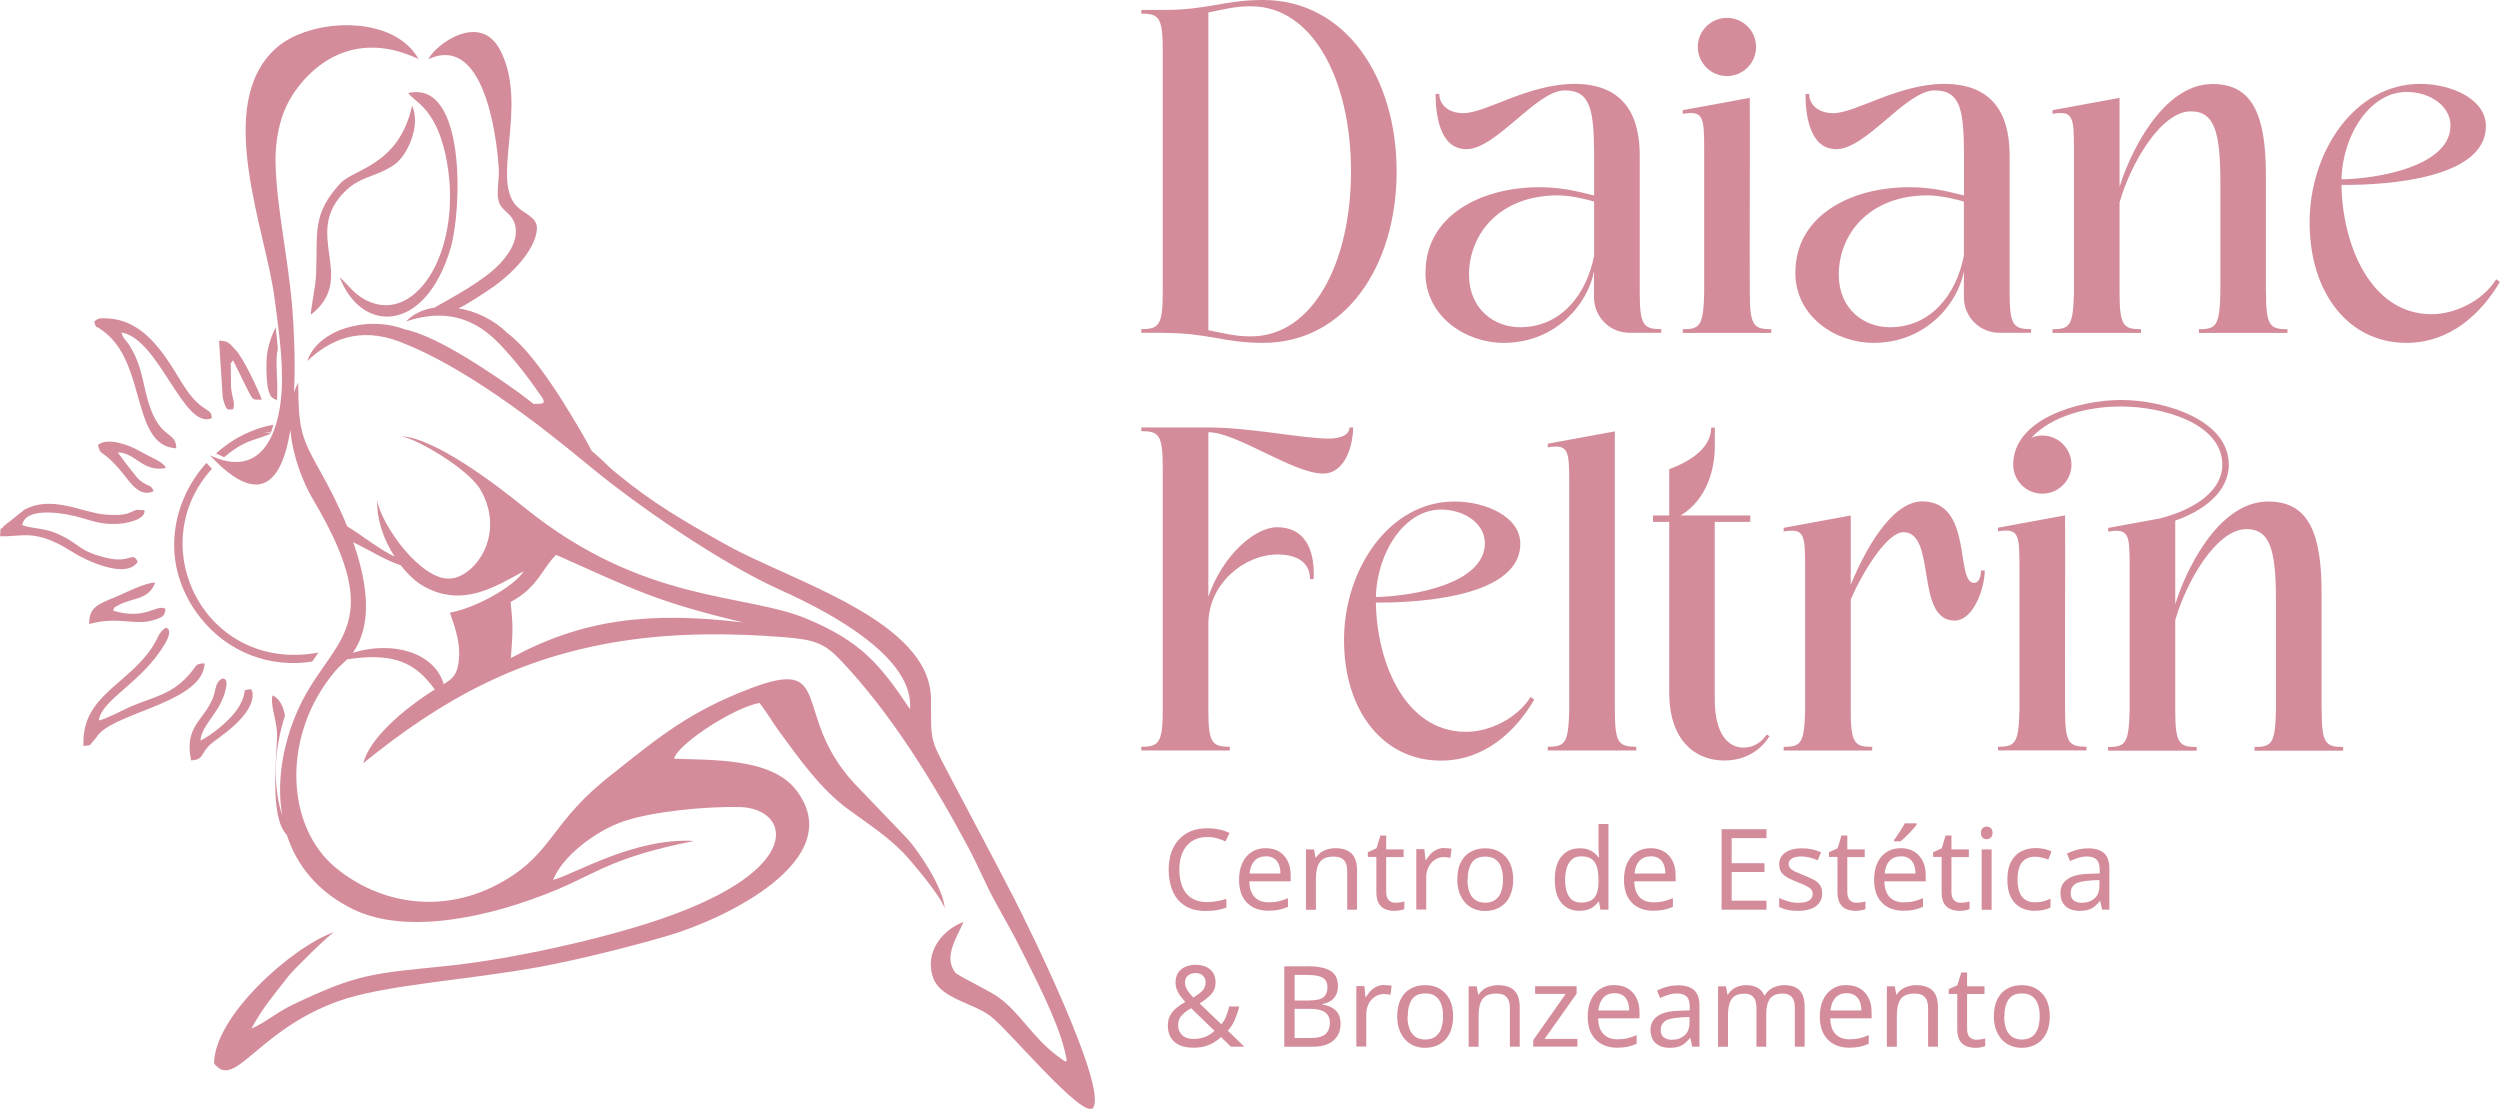
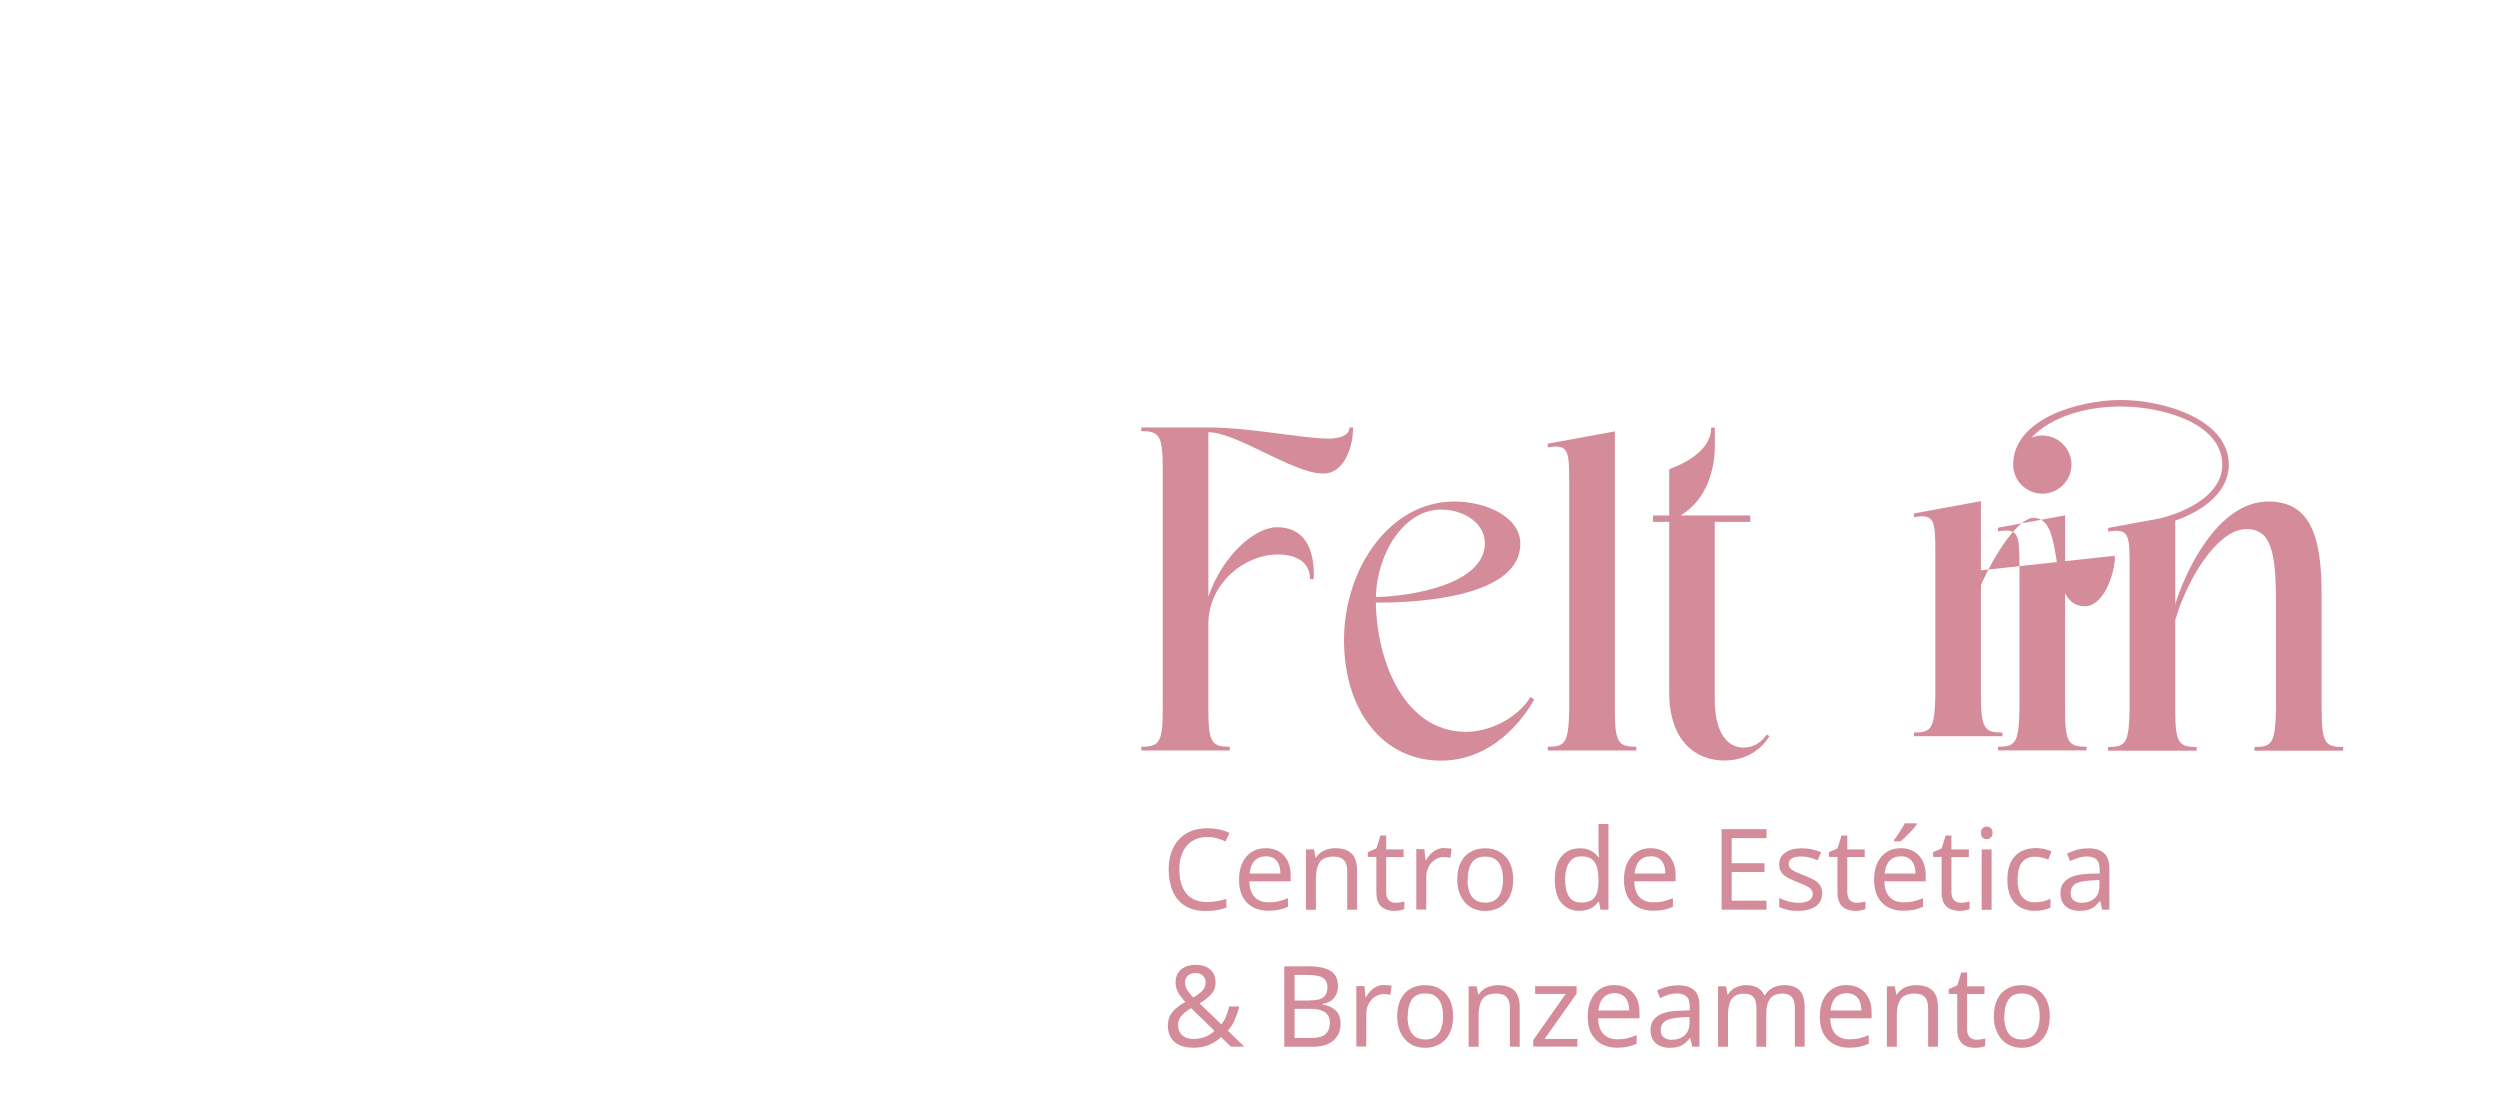
<svg xmlns="http://www.w3.org/2000/svg" id="Camada_2" data-name="Camada 2" viewBox="0 0 211.01 93.59">
  <defs>
    <style>      .cls-1 {        fill-rule: evenodd;      }      .cls-1, .cls-2 {        fill: #d48c9b;      }    </style>
  </defs>
  <g id="Camada_1-2" data-name="Camada 1">
    <path class="cls-2" d="M169.16,85.78c0,.4.05.75.16,1.04.1.29.27.52.49.68.22.16.5.24.85.24s.62-.08.85-.24c.22-.16.38-.39.49-.68.1-.29.16-.64.16-1.04s-.05-.75-.16-1.04c-.11-.29-.27-.51-.49-.66-.22-.16-.5-.23-.85-.23-.52,0-.9.17-1.13.51-.23.34-.35.81-.35,1.42M173.01,85.78c0,.42-.06.8-.17,1.13-.11.33-.27.6-.48.83-.21.23-.46.4-.75.52-.29.12-.62.18-.98.18-.34,0-.65-.06-.93-.18-.29-.12-.53-.29-.74-.52-.21-.23-.37-.51-.49-.83-.12-.33-.18-.7-.18-1.13,0-.56.1-1.04.29-1.43.19-.39.46-.69.82-.89.35-.21.78-.31,1.26-.31.46,0,.87.1,1.22.31.35.21.63.5.83.89.2.39.3.87.3,1.43ZM166.85,87.75c.13,0,.26-.01.39-.03.13-.02.24-.05.32-.07v.64c-.09.04-.22.08-.38.11-.16.03-.32.04-.48.04-.27,0-.51-.05-.74-.14-.23-.09-.41-.25-.55-.48-.14-.23-.21-.55-.21-.96v-2.97h-.72v-.4l.73-.33.33-1.08h.49v1.17h1.47v.65h-1.47v2.95c0,.31.07.54.22.69.15.15.34.22.58.22ZM161.72,83.15c.61,0,1.07.15,1.38.44s.47.77.47,1.43v3.32h-.83v-3.26c0-.41-.09-.72-.28-.92-.18-.2-.47-.3-.87-.3-.56,0-.95.16-1.17.48-.22.32-.32.77-.32,1.37v2.64h-.84v-5.1h.67l.12.69h.05c.11-.18.26-.32.42-.44.17-.12.35-.2.56-.26.2-.06.41-.09.63-.09ZM155.86,83.83c-.4,0-.71.13-.95.39-.23.26-.37.61-.41,1.07h2.6c0-.29-.04-.55-.13-.76-.09-.22-.22-.39-.4-.51-.18-.12-.41-.19-.7-.19ZM155.87,83.15c.44,0,.81.1,1.13.29.31.19.55.46.72.8.17.35.25.75.25,1.21v.5h-3.49c.01.58.16,1.02.44,1.32.28.3.68.45,1.18.45.32,0,.61-.03.86-.09.25-.06.51-.15.77-.26v.73c-.26.11-.52.2-.77.25-.25.05-.56.08-.9.08-.48,0-.91-.1-1.28-.3-.37-.2-.66-.49-.87-.88-.21-.39-.31-.87-.31-1.43s.09-1.04.28-1.44c.19-.4.45-.71.79-.92.34-.22.73-.32,1.18-.32ZM150.6,83.15c.58,0,1.01.15,1.29.44.29.29.43.77.43,1.43v3.32h-.83v-3.28c0-.4-.08-.7-.25-.9-.17-.2-.43-.3-.78-.3-.49,0-.85.14-1.06.43-.21.29-.32.7-.32,1.25v2.81h-.83v-3.28c0-.27-.04-.49-.11-.67-.08-.18-.19-.32-.34-.4-.15-.09-.35-.13-.59-.13-.34,0-.61.07-.81.21-.2.14-.34.35-.42.62-.09.27-.13.61-.13,1.01v2.64h-.84v-5.1h.67l.12.69h.05c.11-.18.24-.32.39-.44.16-.12.33-.2.52-.26s.39-.09.59-.09c.39,0,.72.07.98.21.26.14.45.36.58.65h.05c.17-.29.4-.51.7-.65.29-.14.61-.21.94-.21ZM141.86,85.88c-.63.03-1.07.13-1.32.3-.24.18-.37.43-.37.75,0,.29.09.49.26.63.17.13.4.2.67.2.43,0,.79-.12,1.07-.36.29-.24.43-.6.43-1.1v-.46l-.75.03ZM141.61,83.16c.62,0,1.08.14,1.38.41.3.27.45.71.45,1.3v3.47h-.61l-.16-.72h-.04c-.15.18-.3.34-.45.46-.16.12-.33.21-.53.27-.2.06-.44.09-.73.09-.3,0-.58-.05-.82-.16-.24-.11-.44-.27-.58-.5-.14-.23-.21-.51-.21-.85,0-.51.2-.9.6-1.17.4-.28,1.01-.43,1.84-.45l.87-.03v-.3c0-.42-.09-.72-.28-.88-.18-.16-.44-.25-.78-.25-.27,0-.52.04-.76.12-.24.08-.47.17-.68.27l-.26-.63c.22-.12.49-.22.79-.31.3-.09.62-.13.95-.13ZM136.27,83.83c-.4,0-.71.13-.95.39-.23.26-.37.61-.41,1.07h2.6c0-.29-.04-.55-.13-.76-.09-.22-.22-.39-.4-.51-.18-.12-.41-.19-.7-.19ZM136.28,83.15c.44,0,.81.1,1.13.29.31.19.55.46.72.8.17.35.25.75.25,1.21v.5h-3.49c.01.58.16,1.02.44,1.32.28.3.68.45,1.18.45.32,0,.61-.03.86-.09.25-.06.51-.15.77-.26v.73c-.26.11-.52.2-.77.25-.25.05-.55.08-.9.08-.48,0-.91-.1-1.28-.3-.37-.2-.66-.49-.87-.88-.21-.39-.31-.87-.31-1.43s.09-1.04.28-1.44c.19-.4.45-.71.79-.92.34-.22.73-.32,1.18-.32ZM133.14,88.34h-3.73v-.55l2.74-3.9h-2.58v-.65h3.5v.63l-2.7,3.82h2.77v.65ZM126.42,83.15c.61,0,1.07.15,1.38.44.31.29.47.77.47,1.43v3.32h-.83v-3.26c0-.41-.09-.72-.28-.92-.18-.2-.47-.3-.87-.3-.56,0-.95.16-1.17.48-.22.32-.32.77-.32,1.37v2.64h-.84v-5.1h.68l.12.69h.05c.11-.18.26-.32.42-.44.17-.12.35-.2.56-.26.2-.06.41-.09.63-.09ZM118.8,85.78c0,.4.05.75.16,1.04.1.29.27.52.49.68.22.16.5.24.85.24s.62-.08.85-.24c.22-.16.39-.39.49-.68.1-.29.16-.64.16-1.04s-.05-.75-.16-1.04c-.11-.29-.27-.51-.49-.66-.22-.16-.5-.23-.85-.23-.52,0-.9.17-1.13.51-.23.34-.35.81-.35,1.42ZM122.65,85.78c0,.42-.06.8-.17,1.13-.11.33-.27.6-.48.83-.21.23-.46.4-.75.52-.29.12-.62.18-.98.18-.34,0-.65-.06-.93-.18-.29-.12-.53-.29-.74-.52-.21-.23-.37-.51-.49-.83-.12-.33-.18-.7-.18-1.13,0-.56.1-1.04.29-1.43.19-.39.46-.69.82-.89.35-.21.78-.31,1.26-.31.46,0,.87.1,1.22.31.35.21.63.5.83.89.2.39.3.87.3,1.43ZM116.86,83.15c.1,0,.2,0,.31.01.11,0,.21.02.29.04l-.1.77c-.08-.02-.17-.03-.27-.05-.1-.01-.19-.02-.28-.02-.2,0-.38.04-.56.12-.18.08-.34.2-.48.35-.14.15-.25.33-.33.54-.08.21-.12.44-.12.7v2.72h-.84v-5.1h.68l.09.93h.04c.11-.19.24-.36.39-.52.15-.16.33-.28.52-.37.2-.09.41-.14.65-.14ZM109.27,85.15v2.46h1.37c.6,0,1.02-.12,1.26-.35.23-.23.35-.54.35-.92,0-.24-.05-.45-.16-.63-.1-.18-.28-.32-.52-.41-.24-.1-.58-.15-.99-.15h-1.3ZM110.52,84.44c.58,0,.98-.09,1.2-.28.22-.19.32-.46.32-.83s-.13-.64-.39-.8c-.26-.16-.68-.24-1.26-.24h-1.12v2.16h1.26ZM110.35,81.55c.85,0,1.49.13,1.93.38.43.25.65.69.65,1.31,0,.27-.05.5-.15.71-.1.21-.24.38-.44.51-.19.14-.43.23-.71.28v.05c.29.04.54.13.77.25.23.12.41.29.55.51.13.22.2.51.2.87,0,.41-.09.76-.29,1.05-.19.29-.46.51-.81.66-.35.15-.77.22-1.26.22h-2.39v-6.79h1.94ZM100.92,82.13c-.27,0-.48.07-.65.21-.17.14-.25.33-.25.58,0,.23.06.44.18.63.12.19.29.41.52.64.37-.22.64-.42.8-.61.16-.19.24-.42.24-.67,0-.23-.08-.42-.23-.56-.15-.15-.36-.22-.62-.22ZM100.53,85.1c-.23.13-.42.27-.58.4-.16.14-.29.29-.38.45-.09.16-.13.36-.13.59,0,.35.12.63.35.84.23.21.55.31.94.31s.75-.07,1.05-.2c.29-.13.54-.29.73-.48l-1.98-1.92ZM100.95,81.44c.34,0,.64.06.88.18.24.12.43.28.57.5.13.22.2.48.2.79,0,.4-.13.74-.38,1.02-.26.28-.58.53-.97.76l1.84,1.77c.16-.2.3-.42.4-.68.1-.26.19-.53.26-.83h.85c-.1.41-.23.78-.38,1.13-.15.35-.35.65-.59.91l1.39,1.35h-1.13l-.83-.8c-.2.18-.41.33-.64.47-.23.13-.48.24-.76.31-.28.08-.59.11-.95.11-.44,0-.82-.07-1.14-.21-.32-.14-.57-.35-.74-.63-.17-.28-.26-.62-.26-1.02,0-.32.06-.6.18-.84.12-.23.29-.44.51-.63.22-.18.48-.36.78-.53-.13-.15-.26-.31-.39-.48-.13-.16-.23-.34-.31-.54-.08-.19-.12-.4-.12-.63,0-.31.07-.58.21-.8.14-.22.34-.39.6-.51.26-.12.58-.18.94-.18ZM176.46,74.32c-.63.03-1.07.13-1.32.3-.24.18-.37.43-.37.75,0,.29.09.49.26.63.17.13.4.2.67.2.43,0,.79-.12,1.07-.36.29-.24.43-.6.43-1.1v-.46l-.75.03ZM176.21,71.6c.62,0,1.08.14,1.38.41.3.27.45.71.45,1.3v3.47h-.61l-.16-.72h-.04c-.15.18-.3.34-.45.46-.16.12-.33.21-.53.27-.2.06-.44.09-.73.09-.3,0-.58-.05-.82-.16-.24-.11-.44-.27-.58-.5-.14-.23-.21-.51-.21-.85,0-.51.2-.9.6-1.17.4-.28,1.01-.43,1.84-.45l.87-.03v-.3c0-.42-.09-.72-.28-.88-.18-.16-.44-.25-.78-.25-.27,0-.52.04-.76.12-.24.08-.47.17-.68.27l-.26-.63c.22-.12.48-.22.79-.31.3-.09.62-.13.95-.13ZM171.76,76.88c-.45,0-.85-.09-1.2-.28-.35-.18-.63-.47-.83-.86-.2-.39-.3-.88-.3-1.48s.1-1.14.31-1.53c.21-.39.49-.68.85-.87.36-.18.77-.28,1.22-.28.26,0,.51.03.75.08.24.05.44.12.59.2l-.26.69c-.15-.06-.33-.11-.53-.16-.2-.05-.39-.08-.57-.08-.34,0-.62.07-.85.22-.22.15-.39.36-.49.65-.11.29-.16.64-.16,1.07s.05.75.16,1.04c.11.29.27.5.49.65.22.15.48.22.81.22.28,0,.52-.03.74-.09.21-.06.41-.13.58-.21v.74c-.17.09-.36.16-.57.2-.21.05-.45.07-.75.07ZM167.69,69.77c.13,0,.24.04.34.13.1.09.15.22.15.4s-.05.31-.15.4c-.1.09-.21.13-.34.13-.14,0-.26-.04-.35-.13-.1-.09-.14-.22-.14-.4s.05-.32.14-.4c.1-.09.21-.13.35-.13ZM168.1,71.69v5.1h-.84v-5.1h.84ZM165.53,76.19c.13,0,.26-.01.39-.03.13-.02.24-.05.32-.07v.64c-.09.04-.22.08-.38.11-.16.03-.32.04-.48.04-.27,0-.51-.05-.74-.14-.22-.09-.41-.25-.55-.48-.14-.23-.21-.55-.21-.96v-2.97h-.72v-.4l.73-.33.33-1.08h.49v1.17h1.47v.65h-1.47v2.95c0,.31.07.54.22.69.15.15.34.22.58.22ZM161.78,69.59c-.06.09-.14.2-.25.32-.11.13-.23.26-.36.39-.13.14-.26.27-.39.39-.13.12-.25.23-.37.32h-.55v-.11c.1-.12.2-.26.31-.43.11-.16.22-.33.33-.51.11-.17.2-.33.27-.47h1.01v.09ZM160.43,72.28c-.4,0-.71.13-.95.38-.23.26-.37.61-.41,1.07h2.6c0-.29-.04-.55-.13-.76-.09-.22-.22-.39-.4-.51-.18-.12-.41-.19-.7-.19ZM160.44,71.59c.44,0,.81.1,1.13.29.31.19.55.46.72.8.17.35.25.75.25,1.21v.5h-3.49c.01.58.16,1.02.44,1.32.28.3.68.45,1.18.45.32,0,.61-.03.86-.09.25-.06.51-.15.78-.26v.73c-.26.11-.52.2-.77.25-.25.05-.55.08-.9.08-.48,0-.91-.1-1.28-.29-.37-.2-.66-.49-.87-.88-.21-.39-.31-.87-.31-1.43s.09-1.04.28-1.44c.19-.4.45-.71.79-.92.34-.22.73-.32,1.18-.32ZM156.74,76.19c.13,0,.26-.01.39-.03.13-.02.24-.05.32-.07v.64c-.09.04-.22.08-.38.11-.16.03-.32.04-.48.04-.27,0-.51-.05-.74-.14-.23-.09-.41-.25-.55-.48-.14-.23-.21-.55-.21-.96v-2.97h-.72v-.4l.73-.33.33-1.08h.49v1.17h1.47v.65h-1.47v2.95c0,.31.07.54.22.69.15.15.34.22.58.22ZM153.8,75.38c0,.33-.08.61-.25.83-.16.22-.4.39-.7.5-.3.11-.67.17-1.08.17-.36,0-.66-.03-.92-.09-.26-.06-.48-.14-.68-.24v-.76c.2.1.45.2.74.28.29.09.58.13.88.13.42,0,.73-.07.92-.2.19-.14.29-.32.29-.55,0-.13-.03-.24-.1-.34-.07-.1-.19-.2-.38-.3-.18-.1-.44-.22-.77-.34-.33-.13-.61-.25-.85-.38-.23-.13-.42-.28-.54-.46-.13-.18-.19-.41-.19-.68,0-.43.18-.76.53-1,.35-.23.81-.35,1.38-.35.31,0,.6.03.87.09.27.06.52.14.76.25l-.29.67c-.22-.09-.44-.17-.68-.23-.23-.06-.48-.09-.72-.09-.34,0-.6.06-.78.17-.18.11-.27.26-.27.45,0,.14.04.26.12.36.08.1.22.19.41.29.19.09.45.2.77.33.32.12.6.24.83.37.23.13.4.28.52.46.12.18.18.41.18.68ZM149.1,76.78h-3.79v-6.79h3.79v.75h-2.94v2.12h2.77v.74h-2.77v2.42h2.94v.75ZM139.32,72.28c-.4,0-.71.13-.95.38-.23.26-.37.61-.41,1.07h2.6c0-.29-.04-.55-.13-.76-.09-.22-.22-.39-.4-.51s-.41-.19-.7-.19ZM139.33,71.59c.44,0,.81.1,1.13.29.31.19.55.46.72.8.17.35.25.75.25,1.21v.5h-3.49c.01.58.16,1.02.44,1.32.28.3.68.45,1.18.45.32,0,.61-.03.86-.09.25-.06.51-.15.78-.26v.73c-.26.11-.52.2-.77.25-.25.05-.56.08-.9.08-.48,0-.91-.1-1.28-.29-.37-.2-.66-.49-.87-.88-.21-.39-.31-.87-.31-1.43s.09-1.04.28-1.44c.19-.4.45-.71.79-.92.34-.22.73-.32,1.18-.32ZM133.45,76.18c.54,0,.92-.15,1.14-.44.22-.29.33-.74.33-1.34v-.15c0-.63-.1-1.12-.31-1.46-.21-.34-.6-.51-1.16-.51-.45,0-.79.18-1.01.54-.23.36-.34.84-.34,1.44s.11,1.08.34,1.42c.22.34.57.5,1.02.5ZM133.32,76.88c-.63,0-1.14-.22-1.52-.66-.38-.44-.57-1.1-.57-1.97s.19-1.54.58-1.98c.38-.45.89-.67,1.53-.67.27,0,.5.03.69.1.2.07.37.16.51.27.15.11.27.24.37.38h.06c0-.08-.02-.2-.03-.37-.02-.16-.02-.29-.02-.39v-2.04h.84v7.23h-.68l-.12-.68h-.04c-.1.15-.23.28-.37.39-.15.12-.32.21-.52.28-.2.07-.43.1-.7.1ZM123.86,74.23c0,.4.05.75.16,1.04.1.3.27.52.49.68.22.16.5.24.85.24s.62-.08.85-.24c.22-.16.39-.38.49-.68.1-.29.16-.64.16-1.04s-.05-.75-.16-1.04c-.11-.29-.27-.51-.49-.66-.22-.16-.5-.23-.85-.23-.52,0-.9.17-1.13.51-.23.34-.35.81-.35,1.42ZM127.72,74.23c0,.42-.06.8-.17,1.13-.11.33-.27.6-.48.83-.21.23-.46.4-.75.52-.29.12-.62.18-.98.18-.34,0-.65-.06-.93-.18-.29-.12-.53-.29-.74-.52-.21-.23-.37-.51-.49-.83-.12-.33-.18-.7-.18-1.13,0-.56.09-1.04.29-1.43.19-.39.46-.69.82-.89.35-.21.78-.31,1.26-.31.46,0,.87.1,1.22.31.35.21.63.5.83.89.2.39.3.87.3,1.43ZM121.92,71.59c.09,0,.2,0,.31.01.11,0,.21.02.29.04l-.1.77c-.08-.02-.17-.03-.27-.05-.1-.01-.19-.02-.28-.02-.2,0-.38.04-.56.12-.18.08-.34.2-.48.35-.14.15-.25.33-.33.54-.08.21-.12.44-.12.7v2.72h-.84v-5.1h.68l.1.93h.04c.11-.19.24-.36.39-.52.15-.16.33-.28.52-.37.2-.09.41-.14.65-.14ZM117.82,76.19c.13,0,.26-.01.39-.03.13-.02.24-.05.32-.07v.64c-.09.04-.22.08-.38.11-.16.03-.32.04-.48.04-.27,0-.51-.05-.74-.14-.23-.09-.41-.25-.55-.48-.14-.23-.21-.55-.21-.96v-2.97h-.72v-.4l.73-.33.33-1.08h.49v1.17h1.47v.65h-1.47v2.95c0,.31.07.54.22.69.15.15.34.22.58.22ZM112.69,71.59c.61,0,1.07.15,1.38.44.31.3.47.77.47,1.43v3.32h-.83v-3.26c0-.41-.09-.72-.28-.92-.18-.2-.47-.3-.87-.3-.56,0-.95.16-1.17.48-.22.32-.32.77-.32,1.37v2.64h-.84v-5.1h.68l.12.69h.05c.11-.18.26-.32.42-.44.17-.12.35-.2.56-.26.2-.06.41-.09.63-.09ZM106.83,72.28c-.4,0-.71.13-.95.38-.23.26-.37.61-.41,1.07h2.6c0-.29-.04-.55-.13-.76-.09-.22-.22-.39-.4-.51-.18-.12-.41-.19-.7-.19ZM106.84,71.59c.44,0,.81.1,1.13.29.31.19.55.46.72.8.17.35.25.75.25,1.21v.5h-3.49c.01.58.16,1.02.44,1.32.28.3.68.45,1.18.45.32,0,.61-.03.86-.09.25-.06.51-.15.78-.26v.73c-.26.11-.52.2-.77.25-.25.05-.55.08-.9.08-.48,0-.91-.1-1.28-.29-.37-.2-.66-.49-.87-.88-.21-.39-.31-.87-.31-1.43s.09-1.04.28-1.44c.19-.4.45-.71.79-.92.34-.22.73-.32,1.18-.32ZM101.89,70.65c-.36,0-.69.06-.98.19-.29.12-.54.3-.74.54-.2.24-.36.53-.47.87-.11.34-.16.72-.16,1.15,0,.56.09,1.04.26,1.46.17.41.43.73.78.95.35.22.78.33,1.3.33.3,0,.58-.03.85-.08.27-.05.53-.11.78-.19v.74c-.25.09-.52.16-.78.21-.27.04-.59.07-.97.07-.69,0-1.27-.14-1.73-.43-.46-.29-.81-.69-1.04-1.22-.23-.53-.35-1.14-.35-1.85,0-.51.07-.98.21-1.41.14-.42.35-.79.63-1.1.28-.31.62-.55,1.02-.72.41-.17.87-.25,1.4-.25.35,0,.68.03,1.01.1.32.07.61.17.87.29l-.34.72c-.21-.1-.44-.18-.7-.26-.26-.08-.54-.11-.84-.11Z" />
-     <path class="cls-2" d="M203.12,7.76c1.98,0,3.71,1.18,3.71,2.83,0,3.45-6.12,4.49-9.2,4.55.1-3.8,2.44-7.38,5.49-7.38ZM210.69,23.57c-1.18,1.89-3.55,2.95-5.45,2.95-5.17,0-7.54-5.89-7.61-10.91,1.96.01,12.19-.05,12.19-4.97,0-2.27-2.9-3.56-5.56-3.56-5.48,0-9.32,5.69-9.32,11.69s3.32,10.17,8.17,10.17c3.66,0,6.3-2.43,7.89-5.15l-.31-.22ZM191.25,24.69v-9.92c0-5.16-1.18-7.68-4.5-7.68-4.32,0-7.07,6.11-7.85,8.68,0-4.49,0-3.42,0-7.51l-5.66,1.04v.31c1.77-.3,1.8.31,1.81,2.95,0,.88,0,5.88,0,12.15v-.02c-.07,2.78-.33,3.1-1.81,3.1v.31c2.87,0,4.8,0,7.47,0v-.31c-1.49,0-1.81-.32-1.81-3.1v-7.61c.93-3.25,3.48-7.68,6.02-7.68,2.01,0,2.49,1.78,2.49,6.07v9.24-.02c-.07,2.78-.33,3.1-1.81,3.1v.31c2.87,0,4.8,0,7.47,0v-.31c-1.49,0-1.81-.32-1.81-3.1ZM165.76,17.01v4.56c-.62,3.25-2.77,6.05-6.25,6.05-2.18,0-4.31-1.53-4.31-4.44,0-3.38,2.53-6.69,7.51-6.69,1.09,0,2.56.37,3.04.52ZM151.53,22.99c0,3.78,3.46,5.95,6.59,5.95,4.46,0,7.15-3.35,7.64-6.05v2.21c0,1.65,1.34,2.99,2.99,2.99h2.68v-.31c-1.49,0-1.81-.32-1.81-3.1v-11.57c0-3.74-1.64-6.03-5.52-6.03s-7.49,2.47-9.36,2.47c-1.39,0-2.04-.82-2.04-1.62h-.31c0,1.46.23,4.66,2.6,4.66,2.53,0,5.89-4.96,8.3-4.96,2.22,0,2.45,1.73,2.48,5.37v3.49c-.68-.12-2.34-.69-4.59-.69-5.08,0-9.64,2.47-9.64,7.18ZM145.76,6.42c1.36,0,2.46-1.1,2.46-2.46s-1.1-2.45-2.46-2.45-2.46,1.1-2.46,2.45,1.11,2.46,2.46,2.46ZM147.69,24.69c-.02-4.56.02-11.95,0-16.43l-5.66,1.04v.31c1.77-.3,1.8.31,1.81,2.95,0,.88,0,5.88,0,12.14h0c-.07,2.77-.33,3.09-1.81,3.09v.31c2.88,0,4.8,0,7.47,0v-.31c-1.49,0-1.81-.32-1.81-3.1ZM134.55,17.01v4.56c-.62,3.25-2.77,6.05-6.25,6.05-2.18,0-4.31-1.53-4.31-4.44,0-3.38,2.53-6.69,7.51-6.69,1.09,0,2.56.37,3.04.52ZM120.31,22.99c0,3.78,3.46,5.95,6.59,5.95,4.46,0,7.15-3.35,7.64-6.05v2.21c0,1.65,1.34,2.99,2.99,2.99h2.68v-.31c-1.49,0-1.81-.32-1.81-3.1v-11.57c0-3.74-1.64-6.03-5.52-6.03s-7.49,2.47-9.36,2.47c-1.39,0-2.04-.82-2.04-1.62h-.31c0,1.46.23,4.66,2.6,4.66,2.53,0,5.89-4.96,8.3-4.96,2.22,0,2.45,1.73,2.48,5.37v3.49c-.68-.12-2.34-.69-4.59-.69-5.08,0-9.64,2.47-9.64,7.18ZM101.99,1.05c1.28-.24,2.15-.52,3.59-.52,5.24,0,8.45,6.24,8.45,13.93s-3.21,13.93-8.45,13.93c-1.44,0-2.32-.28-3.59-.52V1.05ZM98.14,28.1c3.94,0,5.11.84,8.47.84,6.94,0,11.27-6.48,11.27-14.47S113.54,0,106.61,0c-3.36,0-4.53.84-8.47.84h-1.81v.31c1.49,0,1.81.32,1.81,3.09v20.44c0,2.78-.33,3.1-1.81,3.1v.31h1.81Z" />
-     <path class="cls-2" d="M195.95,59.93v-9.92c0-5.16-1.18-7.68-4.5-7.68-4.33,0-7.07,6.1-7.85,8.68v-7.07c2.3-.79,4.52-2.38,4.52-4.72,0-3.85-5.56-5.46-9.1-5.46s-9.09,1.58-9.1,5.46c0,1.35,1.11,2.45,2.46,2.45s2.46-1.1,2.46-2.45-1.1-2.46-2.46-2.46c-.33,0-.63.06-.92.18,1.75-1.86,4.77-2.63,7.56-2.63,3.4,0,8.55,1.37,8.55,4.91,0,2.48-2.88,3.96-5.33,4.55l-4.3.79v.31c1.78-.3,1.81.31,1.81,2.95,0,.88,0,5.88,0,12.15v-.02c-.07,2.78-.33,3.1-1.82,3.1v.31c2.88,0,4.8,0,7.48,0v-.31c-1.49,0-1.81-.32-1.81-3.1v-7.61c.93-3.25,3.48-7.68,6.01-7.68,2.01,0,2.49,1.78,2.49,6.07h0c0,2.97,0,7.15,0,9.24v-.02c-.07,2.78-.33,3.1-1.81,3.1v.31c2.88,0,4.8,0,7.48,0v-.31c-1.49,0-1.81-.32-1.81-3.1ZM174.3,59.93c-.02-4.56.02-11.95,0-16.43l-5.66,1.04v.31c1.77-.3,1.8.31,1.81,2.95,0,.88,0,5.88,0,12.15v-.02c-.07,2.78-.33,3.1-1.81,3.1v.31c2.88,0,4.8,0,7.47,0v-.31c-1.49,0-1.81-.32-1.81-3.1ZM167.2,48.14c0,.43-.12,1.06-.58,1.06-1.62,0-.05-6.88-4.38-6.88-2.16,0-4.33,2.94-6.03,7.03h0c0-2.9,0-5.36,0-5.84l-5.66,1.04v.31c1.77-.3,1.8.31,1.81,2.95,0,.76,0,11.92,0,12.14h0c-.07,2.77-.33,3.09-1.81,3.09v.31c2.88,0,4.8,0,7.47,0v-.31c-1.49,0-1.81-.32-1.81-3.1,0-1.3,0-5.5,0-9.34,1.14-2.62,3.15-5.68,4.44-5.68,2.84,0,.96,7.46,4.32,7.46,1.62,0,2.55-2.77,2.55-4.23h-.31ZM149.12,62c-.48.7-1.16,1.1-1.96,1.1-1.14,0-2.43-.91-2.43-4.12v-14.93h3v-.54h-5.88c2.25-1.37,2.89-3.93,2.89-5.9v-1.52h-.31c0,1.59-1.5,2.75-3.54,3.51v3.91h-1.37v.54h1.37v14.41c0,4.04,2.2,5.73,4.64,5.73,1.66,0,3.01-.75,3.82-2.05l-.22-.14ZM136.3,59.93v-23.52l-5.66,1.04v.31c1.77-.3,1.8.31,1.81,2.95,0,.88,0,12.97,0,19.23h0c-.07,2.77-.33,3.09-1.81,3.09v.31c2.88,0,4.8,0,7.47,0v-.31c-1.49,0-1.81-.32-1.81-3.1ZM121.62,43.01c1.98,0,3.71,1.18,3.71,2.83,0,3.45-6.12,4.49-9.2,4.55.1-3.8,2.44-7.38,5.49-7.38ZM129.19,58.82c-1.18,1.89-3.55,2.95-5.45,2.95-5.17,0-7.54-5.89-7.61-10.91,1.96.01,12.19-.05,12.19-4.97,0-2.27-2.9-3.56-5.56-3.56-5.48,0-9.32,5.69-9.32,11.69s3.32,10.18,8.17,10.18c3.66,0,6.3-2.43,7.89-5.15l-.31-.22ZM113.9,36.08c0,.79-1.15.94-1.72.94-2.26,0-6.6-.94-10.19-.94h-5.66v.31c1.49,0,1.81.32,1.81,3.1v20.44c0,2.77-.33,3.1-1.81,3.1v.31c1.77,0,5.63,0,7.47,0v-.31c-1.49,0-1.81-.32-1.81-3.1v-7.25c0-3.47,3.1-5.88,5.83-5.88,1.63,0,2.75.65,2.75,2.08h.31c.12-2.7-.88-4.38-3.09-4.38-1.91,0-4.64,2.43-5.8,5.88v-13.9c2.41.01,7.16,3.49,9.68,3.49,1.9,0,2.54-2.44,2.54-3.89h-.31Z" />
-     <path class="cls-1" d="M34.47,7.85c.35.68,2.23,1.11,3.12,5.16,1.69,7.66-2.32,14.57-6.71,12.32-1.03-.53-1.5-1.31-2.21-1.93,1.82,4.76,7.2,4.79,9.35-2.41.98-3.28,1.32-14.25-3.55-13.14M26.23,26.57c4.06-3.16-.9-6.86,3-10.52,1.29-1.21,2.52-1.1,4.05-2.15,1.07-.73,2.28-3.26,1.5-4.97-1.11,5.05-4.93,5.32-6.05,6.54-2.4,2.61-1.91,4.06-2.05,7.66-.04,1.08-.4,2.56-.45,3.43ZM37.45,57.74c-.77-2.65-4.28-3.69-7.67-2.64.18-.25.36-.56.55-.98,1.04-2.36.5-5.46-.52-8.36,1.34.66,2.87,1.6,4.01,1.95.6.77,1.26,1.38,1.88,1.74,3.28,1.87,6.03.12,8.51-1.24-.81,1.29-4.04,3.11-6.24,3.5.48,1.38,1.02,2.8.68,4.51-.16.79-.51,1.1-1.19,1.52ZM26.88,55.08c-9.54,1.76-14.92-9-8.99-15.51l-.47-.5c-3,3.35-3.98,8.6-.55,13.01,2.34,3.01,5.95,4.32,9.48,3.76.17-.24.33-.48.49-.71l.04-.05ZM22.7,36.67s.08-.03.12-.04l.02-.05-.55-.1.58.03c.07-.22.14-.44.21-.66-1.81.32-3.48,1.19-4.85,2.42l.64.3.05.02c.18-.15.37-.3.56-.45,1.26-.93,1.79-.92,3.23-1.47ZM23.38,33.77c.11-2.07-.19-3.12.07-4.36-.05-.58-.11-1.17-.18-1.78-.3.59-.55,1.25-.71,2.12-.12.69-.1,2.56.11,3.24.21.65.34.59.7.79ZM7.94,27.15c.28.77-.05.08,1.08,1.04,3.31,2.84,2.14,9.46,5.86,9.65-.03-1.64-1.58-.51-2.57-4.69-.36-1.52-.53-2.63-1.36-3.96-.32-.51-.57-.61-.7-1.13,3.2.55,5.25,8.26,7.62,7.24.04-.88-.75-.44-2.09-2.34-1.3-1.84-3.03-5.94-6.75-6.09-.69-.03-.75.01-1.08.27ZM24.06,60.42c-.15-.82-.46-1.44-1.04-1.73-.26.61.32,2.13.36,3.15.06,1.52-.73,7.06.83,8.63.83,2.58,2.62,4.82,5.58,6.27,4.57,2.23,11.59.66,17-1.56,3.61-1.48,4.86-2.83,11.81-4.2-5.08-.3-10.14,2.83-11.92,3.29.78-1.99,3.58-4.14,5.96-4.95,2.48-.84,6.98-1.27,9.82-1.2,4.22.11,5.68,5.23-6.68,9.45-4.92,1.68-12.45,3.37-17.97,3.95-6.38.66-7.5.61-13.14,3.3-1.31.63-2.36,1.55-3.44,1.99.91-1.74,2.06-3.05,3.16-4.47.38-.49,3.36-3.43,3.83-3.68-3.6,1.27-10.15,7.14-10.15,11.1.18.24.37.4.56.49,1.64.77,3.78-3.54,9.91-5.74,3.92-1.41,10.84-1.76,17.12-2.92,2.44-.45,6.85-1.47,10.81-2.64,4.61-1.36,15.26-6.37,10.73-12.26-2.1-2.74-7.13-2.52-10.3-2.65.19-1.12,4.87-4.26,7.2-4.71.61.76,1.08,1.6,1.68,2.42,1.75,2.38,3.47,4.85,5.84,6.58,1.81,1.32,3.13,2.14,4.6,3.63.64.65,3.15,3.6,3.52,4.71-.12-1.79-2.3-4.95-3.12-5.84l-4.56-4.76c-5.32-5.81-1.52-10.74-8.84-7.92-4.93,1.9-7.42,3.9-11.39,7.07-5.43,4.16-5.03,6.71-9.43,9.21-4.98,2.83-10.33,1.88-14.05-1.18-4.33-3.56-4.55-11.31-.06-16.6.39-.45.72-.71,1.02-1,4-.61,5.78.32,7.39,2.55-.25.15-.53.33-.85.55-1.69,1.15-4.63,3.49-5.19,5.67,6.75-5.49,13.25-8.99,21.89-10.32,4.48-.69,9.14-.68,13.73-.31,2.57.21,3.35.54,4.73,2,4.22,4.46,7.79,10.26,10.73,15.76.78,1.45,1.41,2.99,2.17,4.4.81,1.5,1.56,2.76,2.31,4.27.97,1.96,3.03,5.85,3.65,8.48.27,1.13.27,1.1-.63.42-2.16-1.62-3.07-3.57-4.97-4.95-.7-.51-3.43-1.83-3.61-2.05-1.12-1.34.2-3.14.66-4.3-1.55.55-3.38,2.39-2.55,4.73.61,1.72,3.31,2.08,4.84,3.22,1.42,1.05,7.91,8.88,8.66,7.72,1.19-1.83-5.5-15.38-6.72-17.75-1.92-3.73-4.05-7.68-5.59-10.63-1.45-2.79-1.38-2.51-1.38-6.07,0-6.63-11.7-9.95-17.19-13.01-3.68-2.04-6.3-3.58-9.2-5.96-.48-.4-.61-.48-1.07-.95-.21-.22-.63-.59-1.17-1.05-.23-.44-.41-.77-.52-.96-1.25-2.18-4.19-7.23-6.59-8.98-1.15-1.15-2.67-1.86-4.16-2.11h0c.49-.15,2.41-1.42,2.97-1.82,1.97-1.4,3.61-3.37,3.67-4.91.03-.9-.97-1.22-1.57-1.75-2.47-2.16.92-8.49-1.51-13.27-1.7-3.34-5.52-.48-6.08.73,4.62-2.16,5.75,6.23,5.94,9.23.07,1.13-.38,2.52.25,3.26.39.46.92.75,1.11,1.43.31,1.13-.28,2.27-1.23,3.3-1.36,1.48-4.2,2.97-5.58,3.75-.95.14-1.78.53-2.37,1.16,2.42-.8,5.17-.88,7.79,1.81,1.27,1.3,2.49,2.87,3.66,4.57.49.72-.23.54-.68.59-.54-.42-.96-.74-1.18-.9-2.04-1.46-6.83-4.82-9.74-5.41-3.3-1.22-7.37.13-8.19,2.68,1.86-1.74,4.33-2.96,7.84-1.61,5.38,2.07,11.49,6.76,15.99,10.49,4.07,3.37,11.07,8.18,16.06,10.43,2.23,1,5.86,2.79,8.34,5.04,1.65,1.5,2.79,3.21,2.64,5.04-2.6-3.9-4.21-5.73-8.69-7.62-5.24-2.21-13.77-1.25-23.85-9.4-2.36-1.91-7.55-5.88-10.41-6.02,1.44.26,5.68,2.79,6.68,4.49,1.95,3.33.11,6.62-1.87,7.37-.25.1-.51.15-.76.16-2.42.07-5.7-4.48-6.07-6.59-.05,1.65.58,3.36,1.47,4.73-1.16-.53-2.68-1.73-4.01-2.56-.71-1.75-1.55-3.36-2.26-4.62-1.65-2.95-1.84-3.54-1.87-7.5-.14.26-.26.54-.35.82.13-2.72-.02-5.47-.14-7.01-.31-4.07-1.37-8.79-1.42-12.39-.02-1.1.1-2.21.39-3.31.32-1.21.86-2.22,1.52-3.07,2.62-3.36,6.26-4.21,10.16-2.35-2.12-3.82-9.15-3.48-12.01-.94-5.35,4.75-.86,15.4-.14,21.17.24,1.96.76,5.04.59,7.84-.24,3.72-1.8,7.37-6.05,5.37,4.34,4.67,6.13,2.01,6.79-2.14.19,2.22,1.08,4.49,1.95,5.93,6.59,11.14,1.23,11.68-1.43,17.97-1.2,2.83-1.68,5.87-1.21,8.64-.03-.1-.06-.2-.09-.3-.73-2.55-.55-5.4.33-8.14ZM8.34,60.81c.25-1.8,3.6-3.14,5.57-6.45.78-1.32.09-1.38.09-1.38-.58.36-.65.81-.98,1.37-2.07,3.46-6.19,4.28-5.97,8.62.74-.13.35.11.9-.51.21-.23.25-.36.45-.56,1.77-1.84,8.76-2.72,8.87-5.91-.74.03-.63.11-1.06.65-1.64,2.08-3.31,2.14-5.45,3.12-.66.3-1.81.93-2.4,1.04ZM0,45.26c1.75.09,2.93-.7,5.98,1.25,1.28.82,4.68,2.42,5.65.9-.51-.93-.56.18-2.67-.33-2.54-.62-2.13-1.22-4.36-2.13-.92-.37-2.14-.37-2.72-.63.25-1.62,3.68-1.01,5-.61,1.1.33,1.8.56,3.01.51.82-.03,2.45-.39,2.3-1.16l-.64-.03c-.6.15-.69.57-2.69.4-1.92-.16-4.5-1.68-6.81-.4l-1.71,1.36c-.43.57-.24-.25-.33.87ZM16.92,62.53c.06-1.22,1.38-2.19,1.95-3.74.58-1.61-.03-1.49-.06-1.53-.67.27-.55.91-.84,1.65-.74,1.9-2.45,2.37-1.84,5.27,1.15-.06.76-.62,1.72-1.43.63-.53,3.7-2.42,3.46-4.31l-.1-.27c-1.03.16-.16-.18-.96,1.33-.64,1.2-2.33,2.5-3.34,3.02ZM9.56,51.54c.12-.37.02-.2.37-.42,1.14-.69,2.65-.43,3.16-1.95-.9.02-2.53.89-3.34,1.22-1.53.62-2.25.9-2.22,2.28,2.51-.69,3.86.18,5.5-.35.61-.2.91-.3.93-.94-.82-.41-1.62.99-4.4.17ZM19.67,34.54c.23-.46-.12-1.05-.17-1.88l-.02-1.72c.07-.48-.25.1.19-.53l1.35,2.73c.33.58.3.64,1.08.58-.21-.59-1.53-3.49-2.22-4.19-.43-.44-.58-.79-1.39-.77l.31,4.81c.33,1.27.43.96.86.98ZM8.27,37.56c.26,1.08.27.17,2.06,2.35.69.84,1.45,2.11,2.65,1.54-.31-.58-.24-.3-.91-.72-.37-.23-.51-.43-.77-.76-.55-.69-.87-1.09-1.36-1.78,1.48-.02,2.1,1.71,4.06,1.31-.18-.51-1.14-.82-2.42-1.54-.65-.37-2.52-1.08-3.3-.41ZM43.1,50.81c2.31-1.23,2.65-2.83,3.84-3.98,6.72,3,8.41,3.93,15.8,5.71-7.99-.96-13.61-.26-19.62,3,.15-2.14.21-2.52-.02-4.72Z" />
+     <path class="cls-2" d="M195.95,59.93v-9.92c0-5.16-1.18-7.68-4.5-7.68-4.33,0-7.07,6.1-7.85,8.68v-7.07c2.3-.79,4.52-2.38,4.52-4.72,0-3.85-5.56-5.46-9.1-5.46s-9.09,1.58-9.1,5.46c0,1.35,1.11,2.45,2.46,2.45s2.46-1.1,2.46-2.45-1.1-2.46-2.46-2.46c-.33,0-.63.06-.92.18,1.75-1.86,4.77-2.63,7.56-2.63,3.4,0,8.55,1.37,8.55,4.91,0,2.48-2.88,3.96-5.33,4.55l-4.3.79v.31c1.78-.3,1.81.31,1.81,2.95,0,.88,0,5.88,0,12.15v-.02c-.07,2.78-.33,3.1-1.82,3.1v.31c2.88,0,4.8,0,7.48,0v-.31c-1.49,0-1.81-.32-1.81-3.1v-7.61c.93-3.25,3.48-7.68,6.01-7.68,2.01,0,2.49,1.78,2.49,6.07h0c0,2.97,0,7.15,0,9.24v-.02c-.07,2.78-.33,3.1-1.81,3.1v.31c2.88,0,4.8,0,7.48,0v-.31c-1.49,0-1.81-.32-1.81-3.1ZM174.3,59.93c-.02-4.56.02-11.95,0-16.43l-5.66,1.04v.31c1.77-.3,1.8.31,1.81,2.95,0,.88,0,5.88,0,12.15v-.02c-.07,2.78-.33,3.1-1.81,3.1v.31c2.88,0,4.8,0,7.47,0v-.31c-1.49,0-1.81-.32-1.81-3.1ZM167.2,48.14h0c0-2.9,0-5.36,0-5.84l-5.66,1.04v.31c1.77-.3,1.8.31,1.81,2.95,0,.76,0,11.92,0,12.14h0c-.07,2.77-.33,3.09-1.81,3.09v.31c2.88,0,4.8,0,7.47,0v-.31c-1.49,0-1.81-.32-1.81-3.1,0-1.3,0-5.5,0-9.34,1.14-2.62,3.15-5.68,4.44-5.68,2.84,0,.96,7.46,4.32,7.46,1.62,0,2.55-2.77,2.55-4.23h-.31ZM149.12,62c-.48.7-1.16,1.1-1.96,1.1-1.14,0-2.43-.91-2.43-4.12v-14.93h3v-.54h-5.88c2.25-1.37,2.89-3.93,2.89-5.9v-1.52h-.31c0,1.59-1.5,2.75-3.54,3.51v3.91h-1.37v.54h1.37v14.41c0,4.04,2.2,5.73,4.64,5.73,1.66,0,3.01-.75,3.82-2.05l-.22-.14ZM136.3,59.93v-23.52l-5.66,1.04v.31c1.77-.3,1.8.31,1.81,2.95,0,.88,0,12.97,0,19.23h0c-.07,2.77-.33,3.09-1.81,3.09v.31c2.88,0,4.8,0,7.47,0v-.31c-1.49,0-1.81-.32-1.81-3.1ZM121.62,43.01c1.98,0,3.71,1.18,3.71,2.83,0,3.45-6.12,4.49-9.2,4.55.1-3.8,2.44-7.38,5.49-7.38ZM129.19,58.82c-1.18,1.89-3.55,2.95-5.45,2.95-5.17,0-7.54-5.89-7.61-10.91,1.96.01,12.19-.05,12.19-4.97,0-2.27-2.9-3.56-5.56-3.56-5.48,0-9.32,5.69-9.32,11.69s3.32,10.18,8.17,10.18c3.66,0,6.3-2.43,7.89-5.15l-.31-.22ZM113.9,36.08c0,.79-1.15.94-1.72.94-2.26,0-6.6-.94-10.19-.94h-5.66v.31c1.49,0,1.81.32,1.81,3.1v20.44c0,2.77-.33,3.1-1.81,3.1v.31c1.77,0,5.63,0,7.47,0v-.31c-1.49,0-1.81-.32-1.81-3.1v-7.25c0-3.47,3.1-5.88,5.83-5.88,1.63,0,2.75.65,2.75,2.08h.31c.12-2.7-.88-4.38-3.09-4.38-1.91,0-4.64,2.43-5.8,5.88v-13.9c2.41.01,7.16,3.49,9.68,3.49,1.9,0,2.54-2.44,2.54-3.89h-.31Z" />
  </g>
</svg>